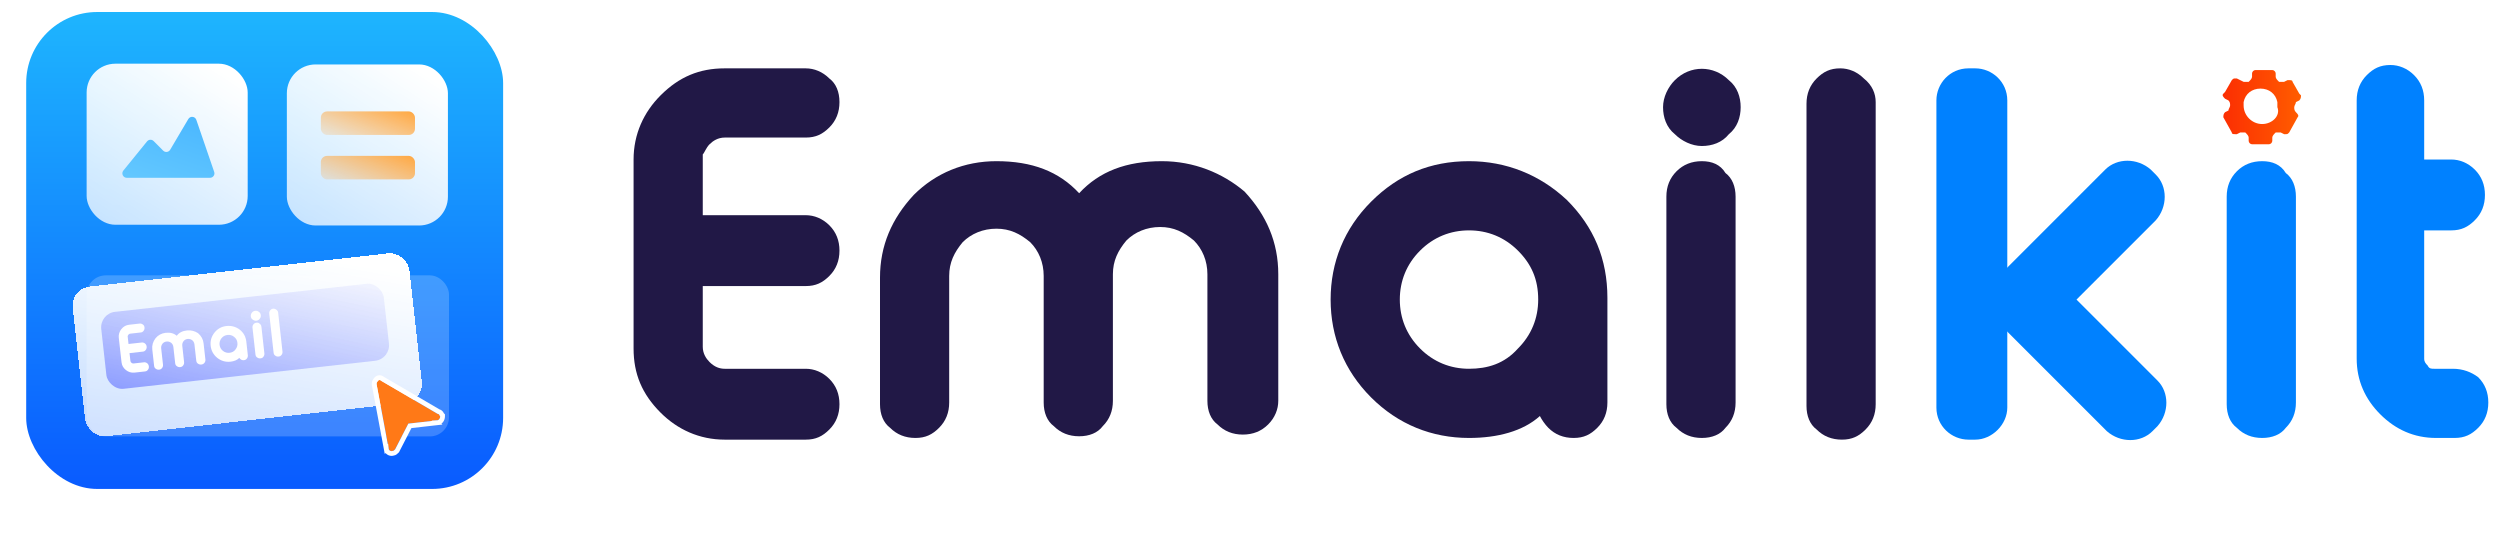
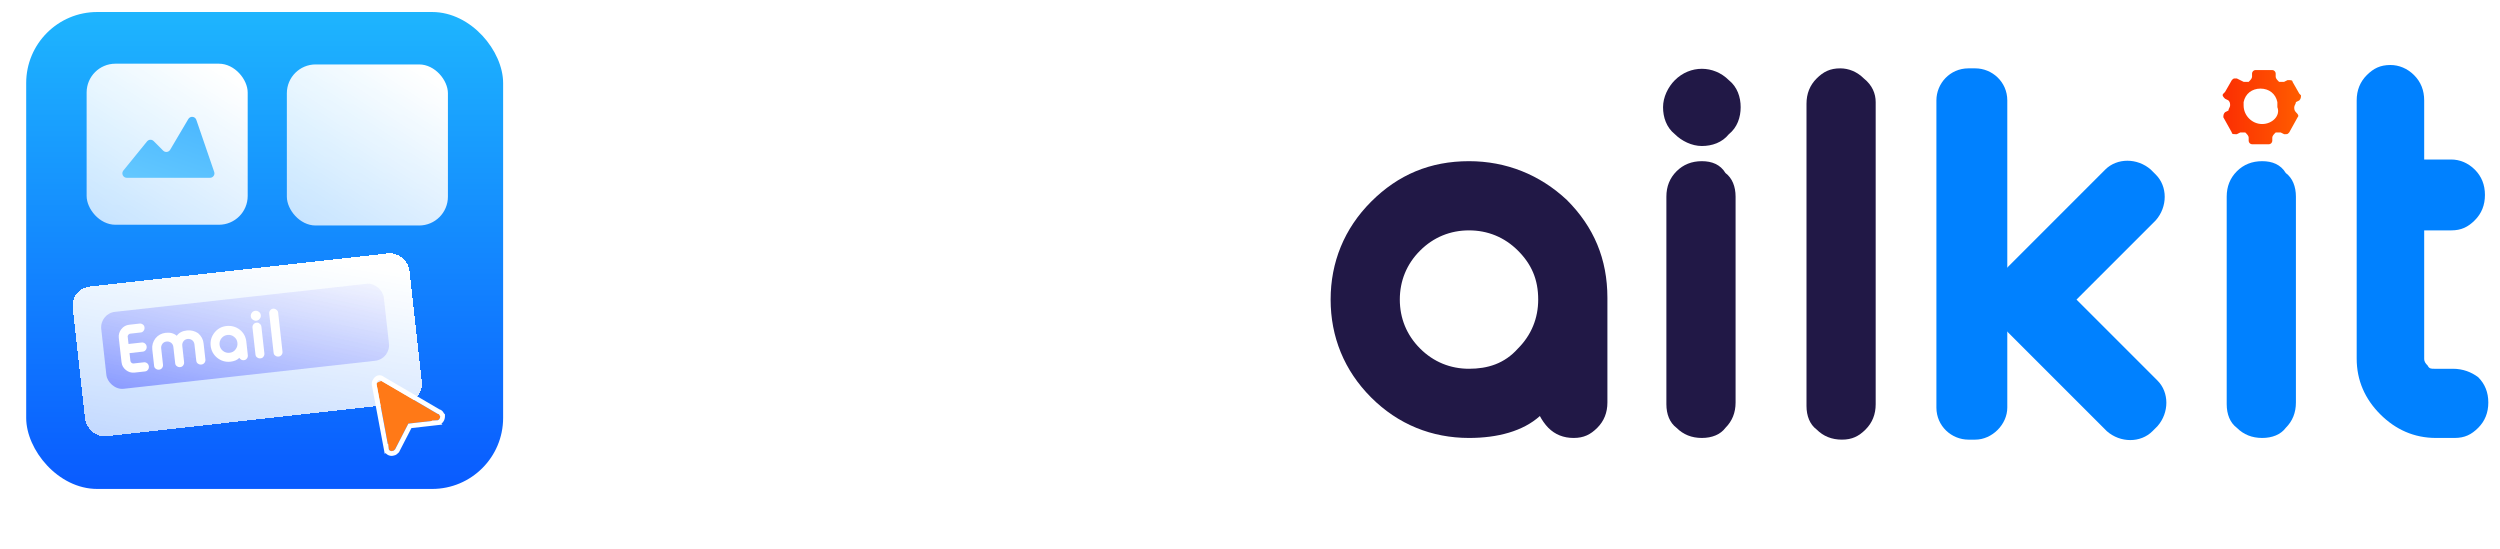
<svg xmlns="http://www.w3.org/2000/svg" width="132" height="29" viewBox="0 0 132 29" fill="none">
  <rect x="1.383" y="0.634" width="25.182" height="25.182" rx="3.75" fill="url(#paint0_linear_1909_5681)" />
  <rect x="4.574" y="3.363" width="8.504" height="8.504" rx="1.52" fill="url(#paint1_linear_1909_5681)" />
-   <rect x="4.574" y="14.539" width="19.133" height="8.504" rx="1.013" fill="white" fill-opacity="0.2" />
  <g filter="url(#filter0_d_1909_5681)">
    <rect x="3.725" y="15.244" width="17.889" height="7.95" rx="1.013" transform="rotate(-6.36 3.725 15.244)" fill="url(#paint2_linear_1909_5681)" shape-rendering="crispEdges" />
  </g>
  <rect opacity="0.6" x="5.255" y="16.556" width="15.012" height="4.089" rx="0.822" transform="rotate(-6.36 5.255 16.556)" fill="url(#paint3_linear_1909_5681)" />
  <rect x="15.146" y="3.402" width="8.504" height="8.504" rx="1.52" fill="url(#paint4_linear_1909_5681)" />
  <g filter="url(#filter1_d_1909_5681)">
-     <path d="M23.113 21.855L20.137 20.112C20.052 20.027 19.967 20.069 19.924 20.154C19.882 20.197 19.882 20.239 19.882 20.282L20.52 23.683C20.52 23.768 20.647 23.853 20.732 23.811C20.775 23.811 20.817 23.768 20.86 23.726L21.54 22.408C21.54 22.365 21.583 22.365 21.583 22.365L23.071 22.195C23.156 22.195 23.241 22.11 23.241 21.983C23.198 21.94 23.198 21.855 23.113 21.855Z" fill="#FF7917" />
+     <path d="M23.113 21.855L20.137 20.112C19.882 20.197 19.882 20.239 19.882 20.282L20.52 23.683C20.52 23.768 20.647 23.853 20.732 23.811C20.775 23.811 20.817 23.768 20.86 23.726L21.54 22.408C21.54 22.365 21.583 22.365 21.583 22.365L23.071 22.195C23.156 22.195 23.241 22.11 23.241 21.983C23.198 21.94 23.198 21.855 23.113 21.855Z" fill="#FF7917" />
    <path d="M23.367 21.982C23.367 22.156 23.25 22.312 23.084 22.32L23.085 22.321L21.642 22.485L20.973 23.784L20.963 23.802L20.949 23.815C20.93 23.835 20.902 23.863 20.872 23.886C20.846 23.905 20.804 23.929 20.751 23.934C20.666 23.96 20.583 23.937 20.527 23.902C20.47 23.866 20.406 23.798 20.396 23.706L20.395 23.707L19.758 20.306L19.755 20.294V20.282C19.755 20.242 19.755 20.164 19.817 20.088C19.849 20.029 19.901 19.97 19.98 19.947C20.063 19.923 20.142 19.952 20.206 20.007L23.158 21.734C23.185 21.74 23.211 21.749 23.234 21.765C23.268 21.788 23.289 21.817 23.302 21.838C23.312 21.855 23.324 21.88 23.327 21.886C23.329 21.888 23.329 21.891 23.33 21.892L23.367 21.93V21.982Z" stroke="white" stroke-width="0.253" />
  </g>
-   <rect x="16.941" y="5.883" width="4.97" height="1.243" rx="0.329" fill="url(#paint5_linear_1909_5681)" />
-   <rect x="16.941" y="8.23" width="4.97" height="1.243" rx="0.329" fill="url(#paint6_linear_1909_5681)" />
  <path d="M7.764 7.466L6.513 9.006C6.389 9.159 6.498 9.388 6.695 9.388H11.088C11.249 9.388 11.362 9.23 11.31 9.078L10.366 6.328C10.301 6.139 10.045 6.112 9.943 6.285L8.984 7.908C8.906 8.04 8.724 8.063 8.616 7.954L8.112 7.448C8.013 7.349 7.851 7.358 7.764 7.466Z" fill="url(#paint7_linear_1909_5681)" />
  <path d="M6.778 17.674C6.798 17.649 6.83 17.622 6.876 17.617L7.428 17.555C7.497 17.548 7.54 17.52 7.581 17.468C7.622 17.417 7.638 17.357 7.63 17.288C7.623 17.219 7.593 17.165 7.544 17.135C7.493 17.094 7.433 17.078 7.375 17.084L6.824 17.146C6.651 17.165 6.52 17.238 6.407 17.378C6.305 17.506 6.253 17.663 6.272 17.835L6.416 19.122C6.435 19.294 6.508 19.426 6.648 19.538C6.776 19.64 6.933 19.693 7.105 19.673L7.657 19.612C7.726 19.604 7.769 19.576 7.81 19.525C7.851 19.474 7.867 19.414 7.86 19.345C7.852 19.276 7.823 19.221 7.772 19.18C7.72 19.14 7.66 19.123 7.603 19.129L7.052 19.191C7.017 19.195 6.981 19.187 6.943 19.156C6.917 19.136 6.891 19.104 6.886 19.058L6.839 18.645L7.54 18.566C7.609 18.559 7.653 18.531 7.693 18.48C7.734 18.428 7.751 18.368 7.743 18.299C7.736 18.23 7.706 18.176 7.655 18.135C7.604 18.094 7.544 18.077 7.486 18.084L6.786 18.162L6.74 17.748C6.75 17.735 6.757 17.7 6.778 17.674Z" fill="white" />
  <path d="M9.871 17.447C9.63 17.474 9.454 17.563 9.332 17.728C9.178 17.594 8.986 17.546 8.745 17.572C8.527 17.597 8.34 17.699 8.208 17.865C8.076 18.043 8.016 18.235 8.041 18.454L8.137 19.315C8.144 19.384 8.174 19.439 8.223 19.468C8.275 19.509 8.335 19.526 8.403 19.518C8.472 19.511 8.516 19.482 8.557 19.431C8.597 19.38 8.614 19.32 8.606 19.251L8.51 18.39C8.5 18.298 8.527 18.225 8.577 18.149C8.628 18.086 8.704 18.042 8.796 18.032C8.888 18.022 8.961 18.049 9.036 18.098C9.1 18.149 9.143 18.226 9.154 18.318L9.25 19.18C9.257 19.248 9.287 19.303 9.337 19.333C9.388 19.374 9.448 19.39 9.517 19.383C9.586 19.375 9.641 19.345 9.67 19.296C9.711 19.244 9.727 19.184 9.72 19.116L9.624 18.254C9.613 18.162 9.64 18.089 9.69 18.014C9.741 17.95 9.817 17.907 9.909 17.896C10.001 17.886 10.074 17.913 10.149 17.963C10.213 18.014 10.257 18.09 10.267 18.182L10.363 19.044C10.371 19.113 10.4 19.168 10.45 19.197C10.501 19.238 10.561 19.254 10.63 19.247C10.699 19.239 10.754 19.21 10.795 19.159C10.835 19.108 10.852 19.047 10.846 18.99L10.749 18.128C10.725 17.91 10.624 17.735 10.457 17.591C10.293 17.481 10.089 17.423 9.871 17.447Z" fill="white" />
  <path d="M11.96 17.213C11.695 17.242 11.487 17.358 11.324 17.563C11.161 17.767 11.094 18.007 11.123 18.26C11.151 18.513 11.268 18.732 11.473 18.896C11.677 19.059 11.917 19.125 12.17 19.097C12.365 19.075 12.532 19.01 12.636 18.894C12.65 18.916 12.677 18.948 12.702 18.968C12.753 19.009 12.813 19.025 12.882 19.018C12.951 19.01 12.995 18.982 13.035 18.931C13.076 18.88 13.093 18.82 13.085 18.751L13.006 18.038C12.976 17.774 12.86 17.566 12.656 17.403C12.453 17.251 12.213 17.185 11.96 17.213ZM12.117 18.626C11.991 18.64 11.871 18.607 11.769 18.525C11.666 18.444 11.608 18.334 11.594 18.207C11.58 18.081 11.613 17.961 11.694 17.859C11.776 17.757 11.886 17.698 12.012 17.684C12.139 17.67 12.259 17.703 12.361 17.785C12.463 17.866 12.521 17.965 12.536 18.102C12.55 18.229 12.517 18.349 12.435 18.451C12.355 18.565 12.244 18.612 12.117 18.626Z" fill="white" />
  <path d="M13.546 17.037C13.477 17.044 13.422 17.074 13.381 17.125C13.341 17.176 13.324 17.236 13.332 17.305L13.489 18.718C13.497 18.787 13.526 18.842 13.576 18.871C13.627 18.912 13.687 18.929 13.756 18.921C13.825 18.913 13.88 18.884 13.909 18.834C13.95 18.783 13.967 18.723 13.959 18.654L13.803 17.253C13.795 17.183 13.766 17.129 13.716 17.099C13.675 17.046 13.615 17.029 13.546 17.037Z" fill="white" />
  <path d="M13.301 16.506C13.26 16.558 13.233 16.63 13.241 16.699C13.249 16.768 13.279 16.835 13.342 16.874C13.393 16.915 13.466 16.942 13.535 16.934C13.604 16.926 13.67 16.896 13.71 16.833C13.762 16.781 13.777 16.709 13.77 16.64C13.762 16.572 13.731 16.505 13.669 16.465C13.554 16.374 13.393 16.392 13.301 16.506Z" fill="white" />
  <path d="M14.588 16.35C14.537 16.309 14.477 16.293 14.419 16.299C14.35 16.307 14.307 16.335 14.266 16.386C14.225 16.437 14.209 16.497 14.216 16.566L14.446 18.623C14.453 18.692 14.483 18.746 14.533 18.776C14.584 18.817 14.643 18.833 14.713 18.826C14.781 18.818 14.825 18.79 14.866 18.739C14.906 18.688 14.923 18.628 14.915 18.559L14.686 16.502C14.68 16.445 14.65 16.39 14.588 16.35Z" fill="white" />
  <path d="M105.629 14.748L105.897 14.481C106.52 13.857 107.59 13.857 108.303 14.481L113.916 20.095C114.54 20.718 114.54 21.788 113.916 22.501L113.649 22.768C113.025 23.392 111.956 23.392 111.243 22.768L105.629 17.154C104.917 16.441 104.917 15.372 105.629 14.748Z" fill="#0081FF" />
  <path d="M121.225 5.925C121.136 5.836 121.136 5.747 121.136 5.658C121.136 5.569 121.225 5.48 121.225 5.391L121.403 5.302C121.492 5.212 121.492 5.123 121.492 5.034L121.403 4.945L121.047 4.321C121.047 4.232 120.958 4.232 120.869 4.232H120.779L120.601 4.321H120.512C120.423 4.321 120.423 4.321 120.334 4.321C120.245 4.232 120.156 4.143 120.156 4.054V3.876C120.156 3.787 120.067 3.698 119.977 3.698H119.086C118.997 3.698 118.908 3.787 118.908 3.876V4.054C118.908 4.143 118.819 4.232 118.73 4.321C118.641 4.321 118.641 4.321 118.552 4.321H118.463L118.106 4.143C118.106 4.143 118.106 4.143 118.017 4.143C117.928 4.143 117.928 4.143 117.839 4.232L117.482 4.856L117.393 4.945C117.304 5.034 117.393 5.123 117.482 5.212L117.661 5.302C117.75 5.391 117.75 5.48 117.75 5.569C117.75 5.658 117.661 5.747 117.661 5.836L117.482 5.925C117.393 6.014 117.393 6.104 117.393 6.193L117.839 6.995C117.839 7.084 117.928 7.084 118.017 7.084H118.106L118.284 6.995H118.374C118.463 6.995 118.463 6.995 118.552 6.995C118.641 7.084 118.73 7.173 118.73 7.262V7.44C118.73 7.529 118.819 7.618 118.908 7.618H119.799C119.888 7.618 119.977 7.529 119.977 7.44V7.262C119.977 7.173 120.067 7.084 120.156 6.995C120.245 6.995 120.245 6.995 120.334 6.995H120.423L120.601 7.084C120.601 7.084 120.601 7.084 120.69 7.084C120.779 7.084 120.779 7.084 120.869 6.995L121.314 6.193C121.403 6.104 121.314 6.014 121.225 5.925ZM119.443 6.549C118.908 6.549 118.463 6.104 118.463 5.569C118.463 5.48 118.463 5.391 118.463 5.391C118.552 4.945 118.908 4.678 119.354 4.678C119.799 4.678 120.156 4.945 120.245 5.391C120.245 5.48 120.245 5.569 120.245 5.658C120.423 6.104 119.977 6.549 119.443 6.549Z" fill="url(#paint8_linear_1909_5681)" />
-   <path d="M37.463 7.619C37.641 7.441 37.908 7.263 38.265 7.263H42.542C43.077 7.263 43.433 7.085 43.79 6.728C44.146 6.372 44.324 5.926 44.324 5.391C44.324 4.857 44.146 4.411 43.79 4.144C43.433 3.788 42.988 3.609 42.542 3.609H38.265C36.928 3.609 35.859 4.055 34.879 5.035C33.988 5.926 33.453 7.085 33.453 8.421V18.401C33.453 19.738 33.899 20.807 34.879 21.787C35.77 22.678 36.928 23.213 38.265 23.213H42.542C43.077 23.213 43.433 23.035 43.79 22.678C44.146 22.322 44.324 21.876 44.324 21.342C44.324 20.807 44.146 20.362 43.79 20.005C43.433 19.649 42.988 19.471 42.542 19.471H38.265C37.998 19.471 37.73 19.381 37.463 19.114C37.285 18.936 37.106 18.669 37.106 18.312V15.104H42.542C43.077 15.104 43.433 14.926 43.79 14.57C44.146 14.213 44.324 13.768 44.324 13.233C44.324 12.698 44.146 12.253 43.79 11.896C43.433 11.54 42.988 11.362 42.542 11.362H37.106V8.154C37.196 8.065 37.285 7.797 37.463 7.619Z" fill="#211846" />
-   <path d="M61.345 8.51C59.474 8.51 58.048 9.045 56.979 10.203C55.909 9.045 54.484 8.51 52.612 8.51C50.919 8.51 49.404 9.134 48.246 10.292C47.088 11.54 46.464 12.966 46.464 14.659V21.342C46.464 21.876 46.642 22.322 46.998 22.589C47.355 22.946 47.8 23.124 48.335 23.124C48.87 23.124 49.226 22.946 49.583 22.589C49.939 22.233 50.117 21.787 50.117 21.253V14.57C50.117 13.857 50.385 13.322 50.83 12.787C51.276 12.342 51.899 12.075 52.612 12.075C53.325 12.075 53.86 12.342 54.395 12.787C54.84 13.233 55.107 13.857 55.107 14.57V21.253C55.107 21.787 55.285 22.233 55.642 22.5C55.998 22.857 56.444 23.035 56.979 23.035C57.513 23.035 57.959 22.857 58.226 22.5C58.583 22.144 58.761 21.698 58.761 21.164V14.48C58.761 13.768 59.028 13.233 59.474 12.698C59.919 12.253 60.543 11.986 61.256 11.986C61.969 11.986 62.503 12.253 63.038 12.698C63.483 13.144 63.751 13.768 63.751 14.48V21.164C63.751 21.698 63.929 22.144 64.285 22.411C64.642 22.767 65.087 22.946 65.622 22.946C66.157 22.946 66.602 22.767 66.959 22.411C67.315 22.055 67.493 21.609 67.493 21.164V14.48C67.493 12.787 66.87 11.362 65.711 10.114C64.553 9.134 63.038 8.51 61.345 8.51Z" fill="#211846" />
  <path d="M77.564 8.51C75.514 8.51 73.821 9.223 72.395 10.649C70.97 12.075 70.257 13.857 70.257 15.817C70.257 17.777 70.97 19.56 72.395 20.985C73.821 22.411 75.603 23.124 77.564 23.124C79.079 23.124 80.415 22.767 81.306 21.966C81.395 22.144 81.573 22.411 81.752 22.589C82.108 22.946 82.554 23.124 83.088 23.124C83.623 23.124 83.979 22.946 84.336 22.589C84.692 22.233 84.871 21.787 84.871 21.253V15.728C84.871 13.678 84.158 11.986 82.732 10.56C81.306 9.223 79.524 8.51 77.564 8.51ZM77.564 19.471C76.584 19.471 75.692 19.114 74.98 18.401C74.267 17.688 73.91 16.797 73.91 15.817C73.91 14.837 74.267 13.946 74.98 13.233C75.692 12.52 76.584 12.164 77.564 12.164C78.544 12.164 79.435 12.52 80.148 13.233C80.861 13.946 81.217 14.748 81.217 15.817C81.217 16.797 80.861 17.688 80.148 18.401C79.435 19.203 78.544 19.471 77.564 19.471Z" fill="#211846" />
  <path d="M89.857 8.51C89.322 8.51 88.876 8.689 88.52 9.045C88.164 9.401 87.985 9.847 87.985 10.382V21.342C87.985 21.876 88.164 22.322 88.52 22.589C88.876 22.946 89.322 23.124 89.857 23.124C90.391 23.124 90.837 22.946 91.104 22.589C91.46 22.233 91.639 21.787 91.639 21.253V10.382C91.639 9.847 91.46 9.401 91.104 9.134C90.837 8.689 90.391 8.51 89.857 8.51Z" fill="#211846" />
  <path d="M88.432 4.234C88.076 4.59 87.809 5.125 87.809 5.659C87.809 6.194 87.987 6.729 88.432 7.085C88.789 7.441 89.323 7.709 89.858 7.709C90.393 7.709 90.927 7.53 91.284 7.085C91.729 6.729 91.907 6.194 91.907 5.659C91.907 5.125 91.729 4.59 91.284 4.234C90.482 3.432 89.234 3.432 88.432 4.234Z" fill="#211846" />
  <path d="M98.412 4.144C98.056 3.788 97.611 3.609 97.165 3.609C96.63 3.609 96.274 3.788 95.918 4.144C95.561 4.5 95.383 4.946 95.383 5.481V21.431C95.383 21.965 95.561 22.411 95.918 22.678C96.274 23.035 96.719 23.213 97.254 23.213C97.789 23.213 98.145 23.035 98.502 22.678C98.858 22.322 99.036 21.876 99.036 21.342V5.391C99.036 4.946 98.858 4.5 98.412 4.144Z" fill="#211846" />
  <path d="M119.442 8.51C118.907 8.51 118.461 8.689 118.105 9.045C117.749 9.401 117.57 9.847 117.57 10.382V21.342C117.57 21.876 117.749 22.322 118.105 22.589C118.461 22.946 118.907 23.124 119.442 23.124C119.976 23.124 120.422 22.946 120.689 22.589C121.046 22.233 121.224 21.787 121.224 21.253V10.382C121.224 9.847 121.046 9.401 120.689 9.134C120.422 8.689 119.976 8.51 119.442 8.51Z" fill="#0081FF" />
  <path d="M129.512 19.471H128.532C128.353 19.471 128.264 19.471 128.175 19.293C128.086 19.204 127.997 19.114 127.997 18.936V12.164H129.423C129.957 12.164 130.314 11.986 130.67 11.629C131.027 11.273 131.205 10.828 131.205 10.293C131.205 9.758 131.027 9.313 130.67 8.956C130.314 8.6 129.868 8.422 129.423 8.422H127.997V5.303C127.997 4.768 127.819 4.323 127.462 3.966C127.106 3.61 126.66 3.432 126.215 3.432C125.68 3.432 125.324 3.61 124.967 3.966C124.611 4.323 124.433 4.768 124.433 5.303V18.936C124.433 20.095 124.878 21.075 125.68 21.877C126.482 22.679 127.462 23.124 128.621 23.124H129.601C130.136 23.124 130.492 22.946 130.848 22.59C131.205 22.233 131.383 21.788 131.383 21.253C131.383 20.718 131.205 20.273 130.848 19.916C130.492 19.649 130.046 19.471 129.512 19.471Z" fill="#0081FF" />
  <path d="M105.809 17.242L105.542 16.975C104.918 16.351 104.918 15.282 105.542 14.569L111.156 8.955C111.78 8.331 112.849 8.331 113.562 8.955L113.829 9.222C114.453 9.846 114.453 10.915 113.829 11.628L108.215 17.242C107.592 17.866 106.522 17.866 105.809 17.242Z" fill="#0081FF" />
  <path d="M104.292 23.213H103.935C103.044 23.213 102.242 22.5 102.242 21.52V5.302C102.242 4.411 102.955 3.609 103.935 3.609H104.292C105.183 3.609 105.985 4.322 105.985 5.302V21.52C105.985 22.411 105.183 23.213 104.292 23.213Z" fill="#0081FF" />
  <defs>
    <filter id="filter0_d_1909_5681" x="0.791" y="12.355" width="24.527" height="15.75" filterUnits="userSpaceOnUse" color-interpolation-filters="sRGB" />
    <filter id="filter1_d_1909_5681" x="17.096" y="18.799" width="8.931" height="9.329" filterUnits="userSpaceOnUse" color-interpolation-filters="sRGB" />
    <linearGradient id="paint0_linear_1909_5681" x1="13.988" y1="25.802" x2="13.988" y2="0.615" gradientUnits="userSpaceOnUse">
      <stop stop-color="#095BFF" />
      <stop offset="1" stop-color="#1EB5FE" />
    </linearGradient>
    <linearGradient id="paint1_linear_1909_5681" x1="11.121" y1="3.363" x2="5.532" y2="11.867" gradientUnits="userSpaceOnUse">
      <stop stop-color="white" />
      <stop offset="1" stop-color="white" stop-opacity="0.76" />
    </linearGradient>
    <linearGradient id="paint2_linear_1909_5681" x1="17.497" y1="15.244" x2="14.432" y2="25.734" gradientUnits="userSpaceOnUse">
      <stop stop-color="white" />
      <stop offset="1" stop-color="white" stop-opacity="0.76" />
    </linearGradient>
    <linearGradient id="paint3_linear_1909_5681" x1="4.846" y1="20.181" x2="7.755" y2="11.665" gradientUnits="userSpaceOnUse">
      <stop stop-color="#5E6EFF" />
      <stop offset="1" stop-color="#F1F3FE" stop-opacity="0.76" />
    </linearGradient>
    <linearGradient id="paint4_linear_1909_5681" x1="21.693" y1="3.402" x2="16.104" y2="11.906" gradientUnits="userSpaceOnUse">
      <stop stop-color="white" />
      <stop offset="1" stop-color="white" stop-opacity="0.76" />
    </linearGradient>
    <linearGradient id="paint5_linear_1909_5681" x1="21.843" y1="5.836" x2="20.599" y2="9.157" gradientUnits="userSpaceOnUse">
      <stop stop-color="#FFBB6B" />
      <stop offset="0" stop-color="#FFA740" />
      <stop offset="1" stop-color="#FFA740" stop-opacity="0" />
    </linearGradient>
    <linearGradient id="paint6_linear_1909_5681" x1="21.843" y1="8.182" x2="20.599" y2="11.503" gradientUnits="userSpaceOnUse">
      <stop stop-color="#FFBB6B" />
      <stop offset="0" stop-color="#FFA740" />
      <stop offset="1" stop-color="#FFA740" stop-opacity="0" />
    </linearGradient>
    <linearGradient id="paint7_linear_1909_5681" x1="10.433" y1="6.634" x2="9.246" y2="10.089" gradientUnits="userSpaceOnUse">
      <stop stop-color="#4DB9FF" />
      <stop offset="1" stop-color="#62C7FF" />
    </linearGradient>
    <linearGradient id="paint8_linear_1909_5681" x1="117.437" y1="5.617" x2="121.439" y2="5.617" gradientUnits="userSpaceOnUse">
      <stop stop-color="#FC2F02" />
      <stop offset="1" stop-color="#FF5C00" />
    </linearGradient>
  </defs>
</svg>